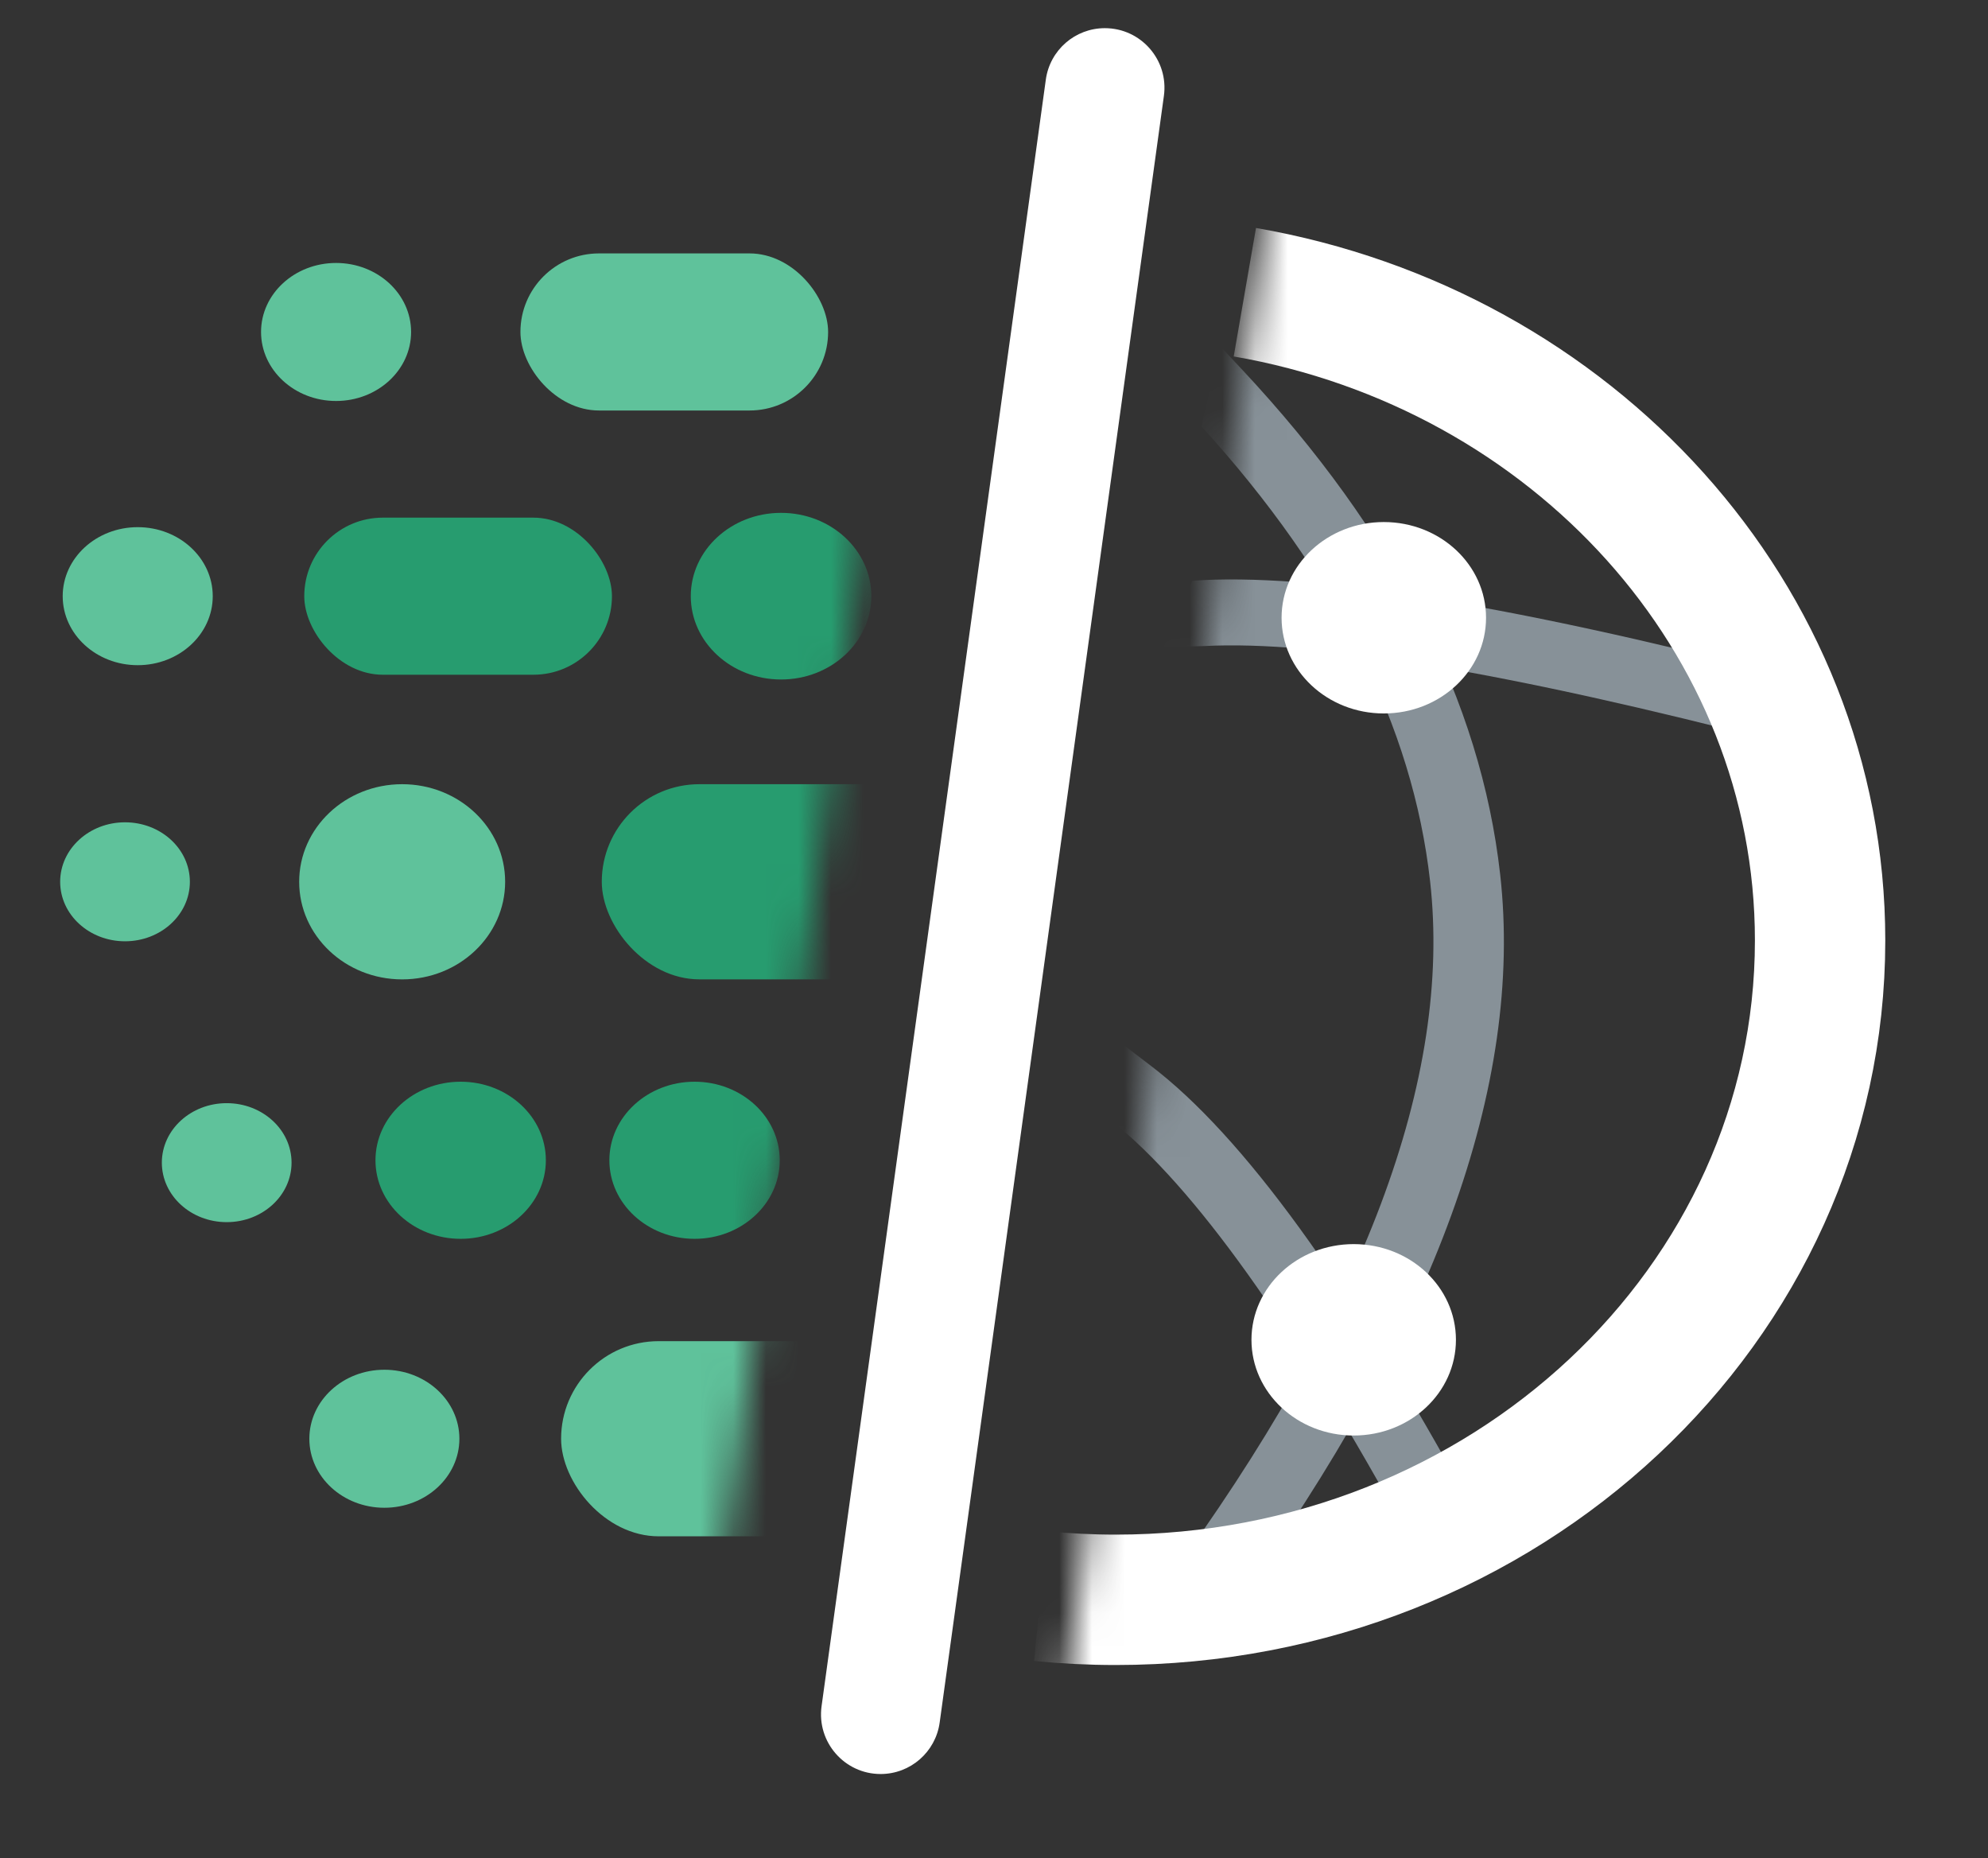
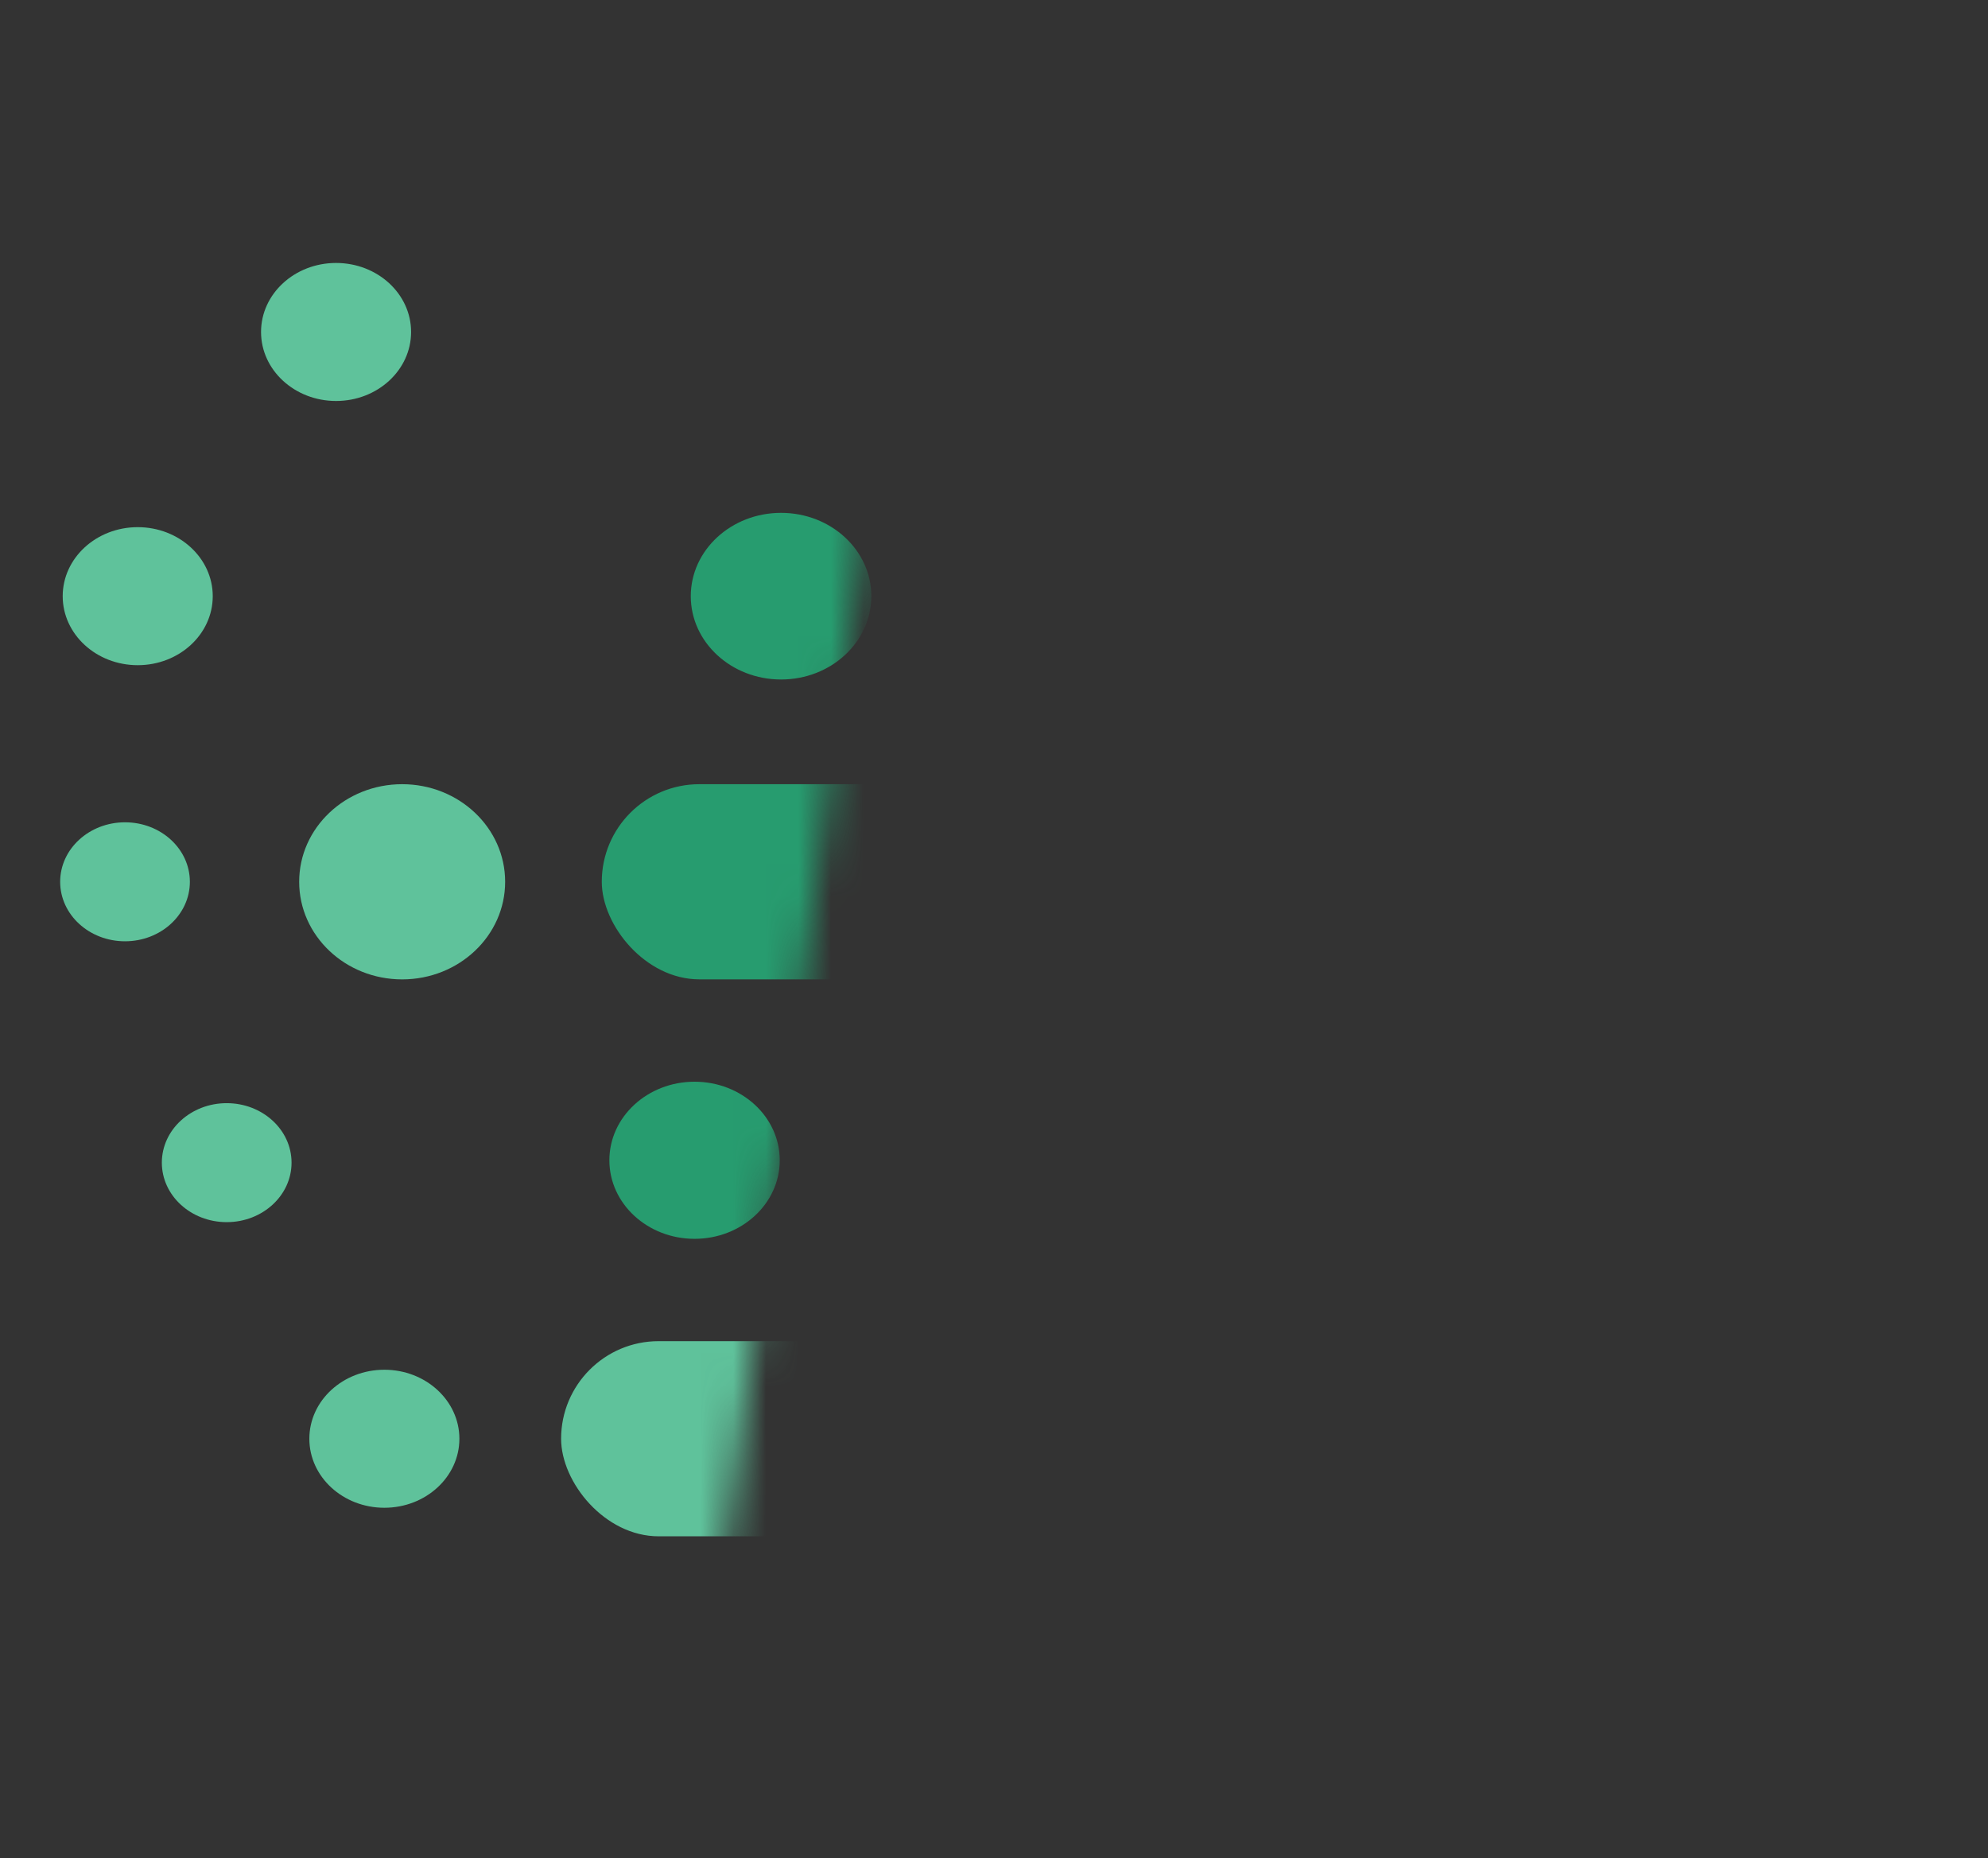
<svg xmlns="http://www.w3.org/2000/svg" width="61" height="57" viewBox="0 0 61 57" fill="none">
  <rect x="0" y="0" width="61" height="57" fill="#333333" stroke="none" />
-   <path fill-rule="evenodd" clip-rule="evenodd" d="M32.09 2.443C32.215 1.538 32.988 0.864 33.901 0.864C35.011 0.864 35.865 1.843 35.713 2.942L28.833 52.843C28.708 53.748 27.935 54.422 27.021 54.422C25.912 54.422 25.058 53.442 25.209 52.343L32.09 2.443Z" fill="white" />
  <mask id="mask0_242_6714" style="mask-type:alpha" maskUnits="userSpaceOnUse" x="0" y="0" width="29" height="56">
    <path fill-rule="evenodd" clip-rule="evenodd" d="M0.046 0L28.694 0L21.231 55.286H0L0.046 0Z" fill="white" />
  </mask>
  <g mask="url(#mask0_242_6714)">
    <rect x="17.217" y="41.143" width="11.781" height="5.987" rx="2.994" fill="#5FC29B" />
    <ellipse cx="11.794" cy="44.137" rx="2.302" ry="2.117" fill="#5FC29B" />
-     <ellipse cx="14.135" cy="35.594" rx="2.614" ry="2.41" fill="#279C6F" />
    <ellipse cx="21.312" cy="35.594" rx="2.614" ry="2.41" fill="#279C6F" />
    <ellipse cx="6.956" cy="35.667" rx="1.99" ry="1.825" fill="#5FC29B" />
    <ellipse cx="12.34" cy="27.051" rx="3.16" ry="2.994" fill="#5FC29B" />
    <ellipse cx="3.836" cy="27.051" rx="1.99" ry="1.825" fill="#5FC29B" />
    <rect x="18.465" y="24.057" width="11.781" height="5.987" rx="2.994" fill="#279C6F" />
-     <rect x="9.336" y="15.88" width="9.441" height="4.819" rx="2.41" fill="#279C6F" />
    <ellipse cx="4.226" cy="18.289" rx="2.302" ry="2.117" fill="#5FC29B" />
    <ellipse cx="23.966" cy="18.289" rx="2.77" ry="2.556" fill="#279C6F" />
    <ellipse cx="10.312" cy="10.184" rx="2.302" ry="2.117" fill="#5FC29B" />
-     <rect x="15.969" y="7.774" width="9.441" height="4.819" rx="2.41" fill="#5FC29B" />
  </g>
  <mask id="mask1_242_6714" style="mask-type:alpha" maskUnits="userSpaceOnUse" x="32" y="1" width="29" height="56">
-     <path fill-rule="evenodd" clip-rule="evenodd" d="M60.653 57H32.005L39.468 1.714H60.699L60.653 57Z" fill="white" />
-   </mask>
+     </mask>
  <g mask="url(#mask1_242_6714)">
    <path d="M34.472 32.054L35.31 32.693C38.136 34.844 41.395 39.34 45.147 46.216C45.72 47.267 43.874 48.333 43.232 47.155C39.685 40.654 36.627 36.388 34.113 34.392L34.472 32.054Z" fill="#879198" />
    <path d="M36.579 17.815C40.212 17.562 46.236 18.533 54.727 20.716L56.325 21.131L55.747 23.079L54.705 22.809C46.33 20.631 40.389 19.639 36.96 19.819L35.697 19.855L36.579 17.815Z" fill="#879198" />
    <path d="M37.411 10.588C37.411 10.588 37.665 10.86 37.792 10.996C37.902 11.114 38.123 11.349 38.123 11.349C42.786 16.338 45.432 21.498 46.031 26.821C46.758 33.286 44.026 40.752 37.895 49.234L36.938 50.539L35.157 49.394L35.769 48.56C41.877 40.245 44.559 33.063 43.881 27.032C43.348 22.292 41.019 17.645 36.867 13.083L37.411 10.588Z" fill="#879198" />
    <path d="M31.926 48.964C32.684 49.039 33.455 49.078 34.234 49.078C46.171 49.078 55.848 40.022 55.848 28.851C55.848 18.947 48.241 10.706 38.197 8.964" stroke="white" stroke-width="4" />
    <ellipse cx="42.461" cy="18.951" rx="3.137" ry="2.936" fill="white" />
    <ellipse cx="41.537" cy="41.102" rx="3.137" ry="2.936" fill="white" />
  </g>
</svg>